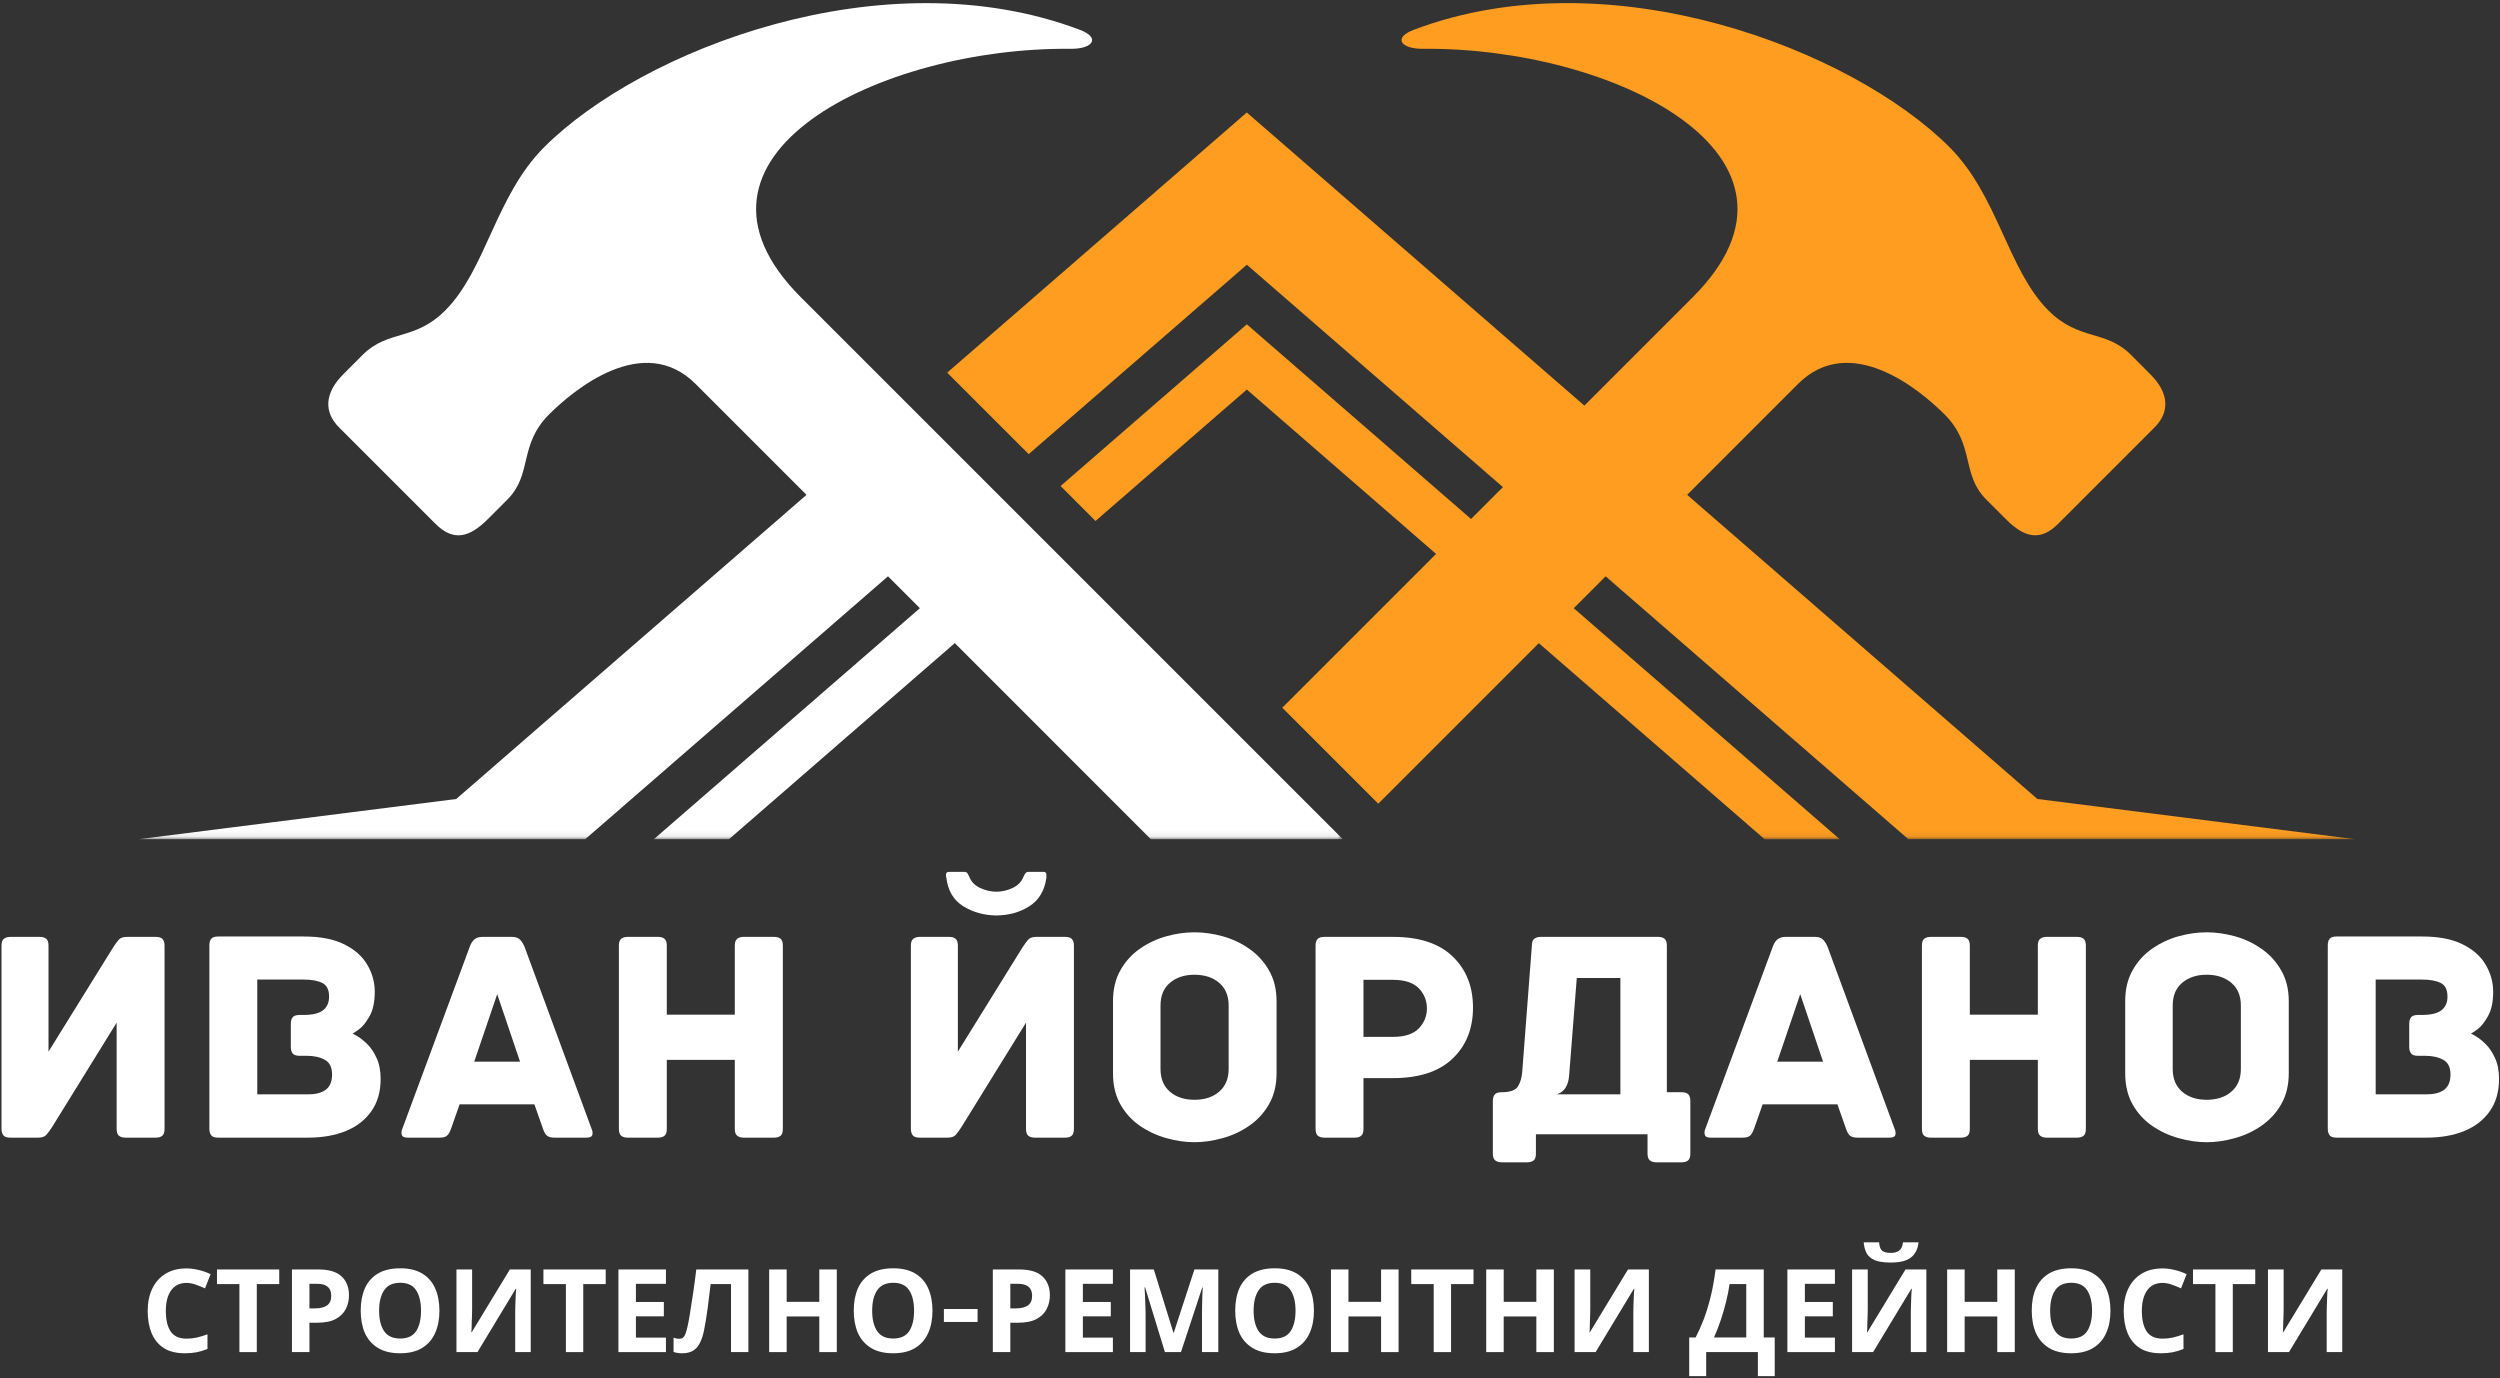
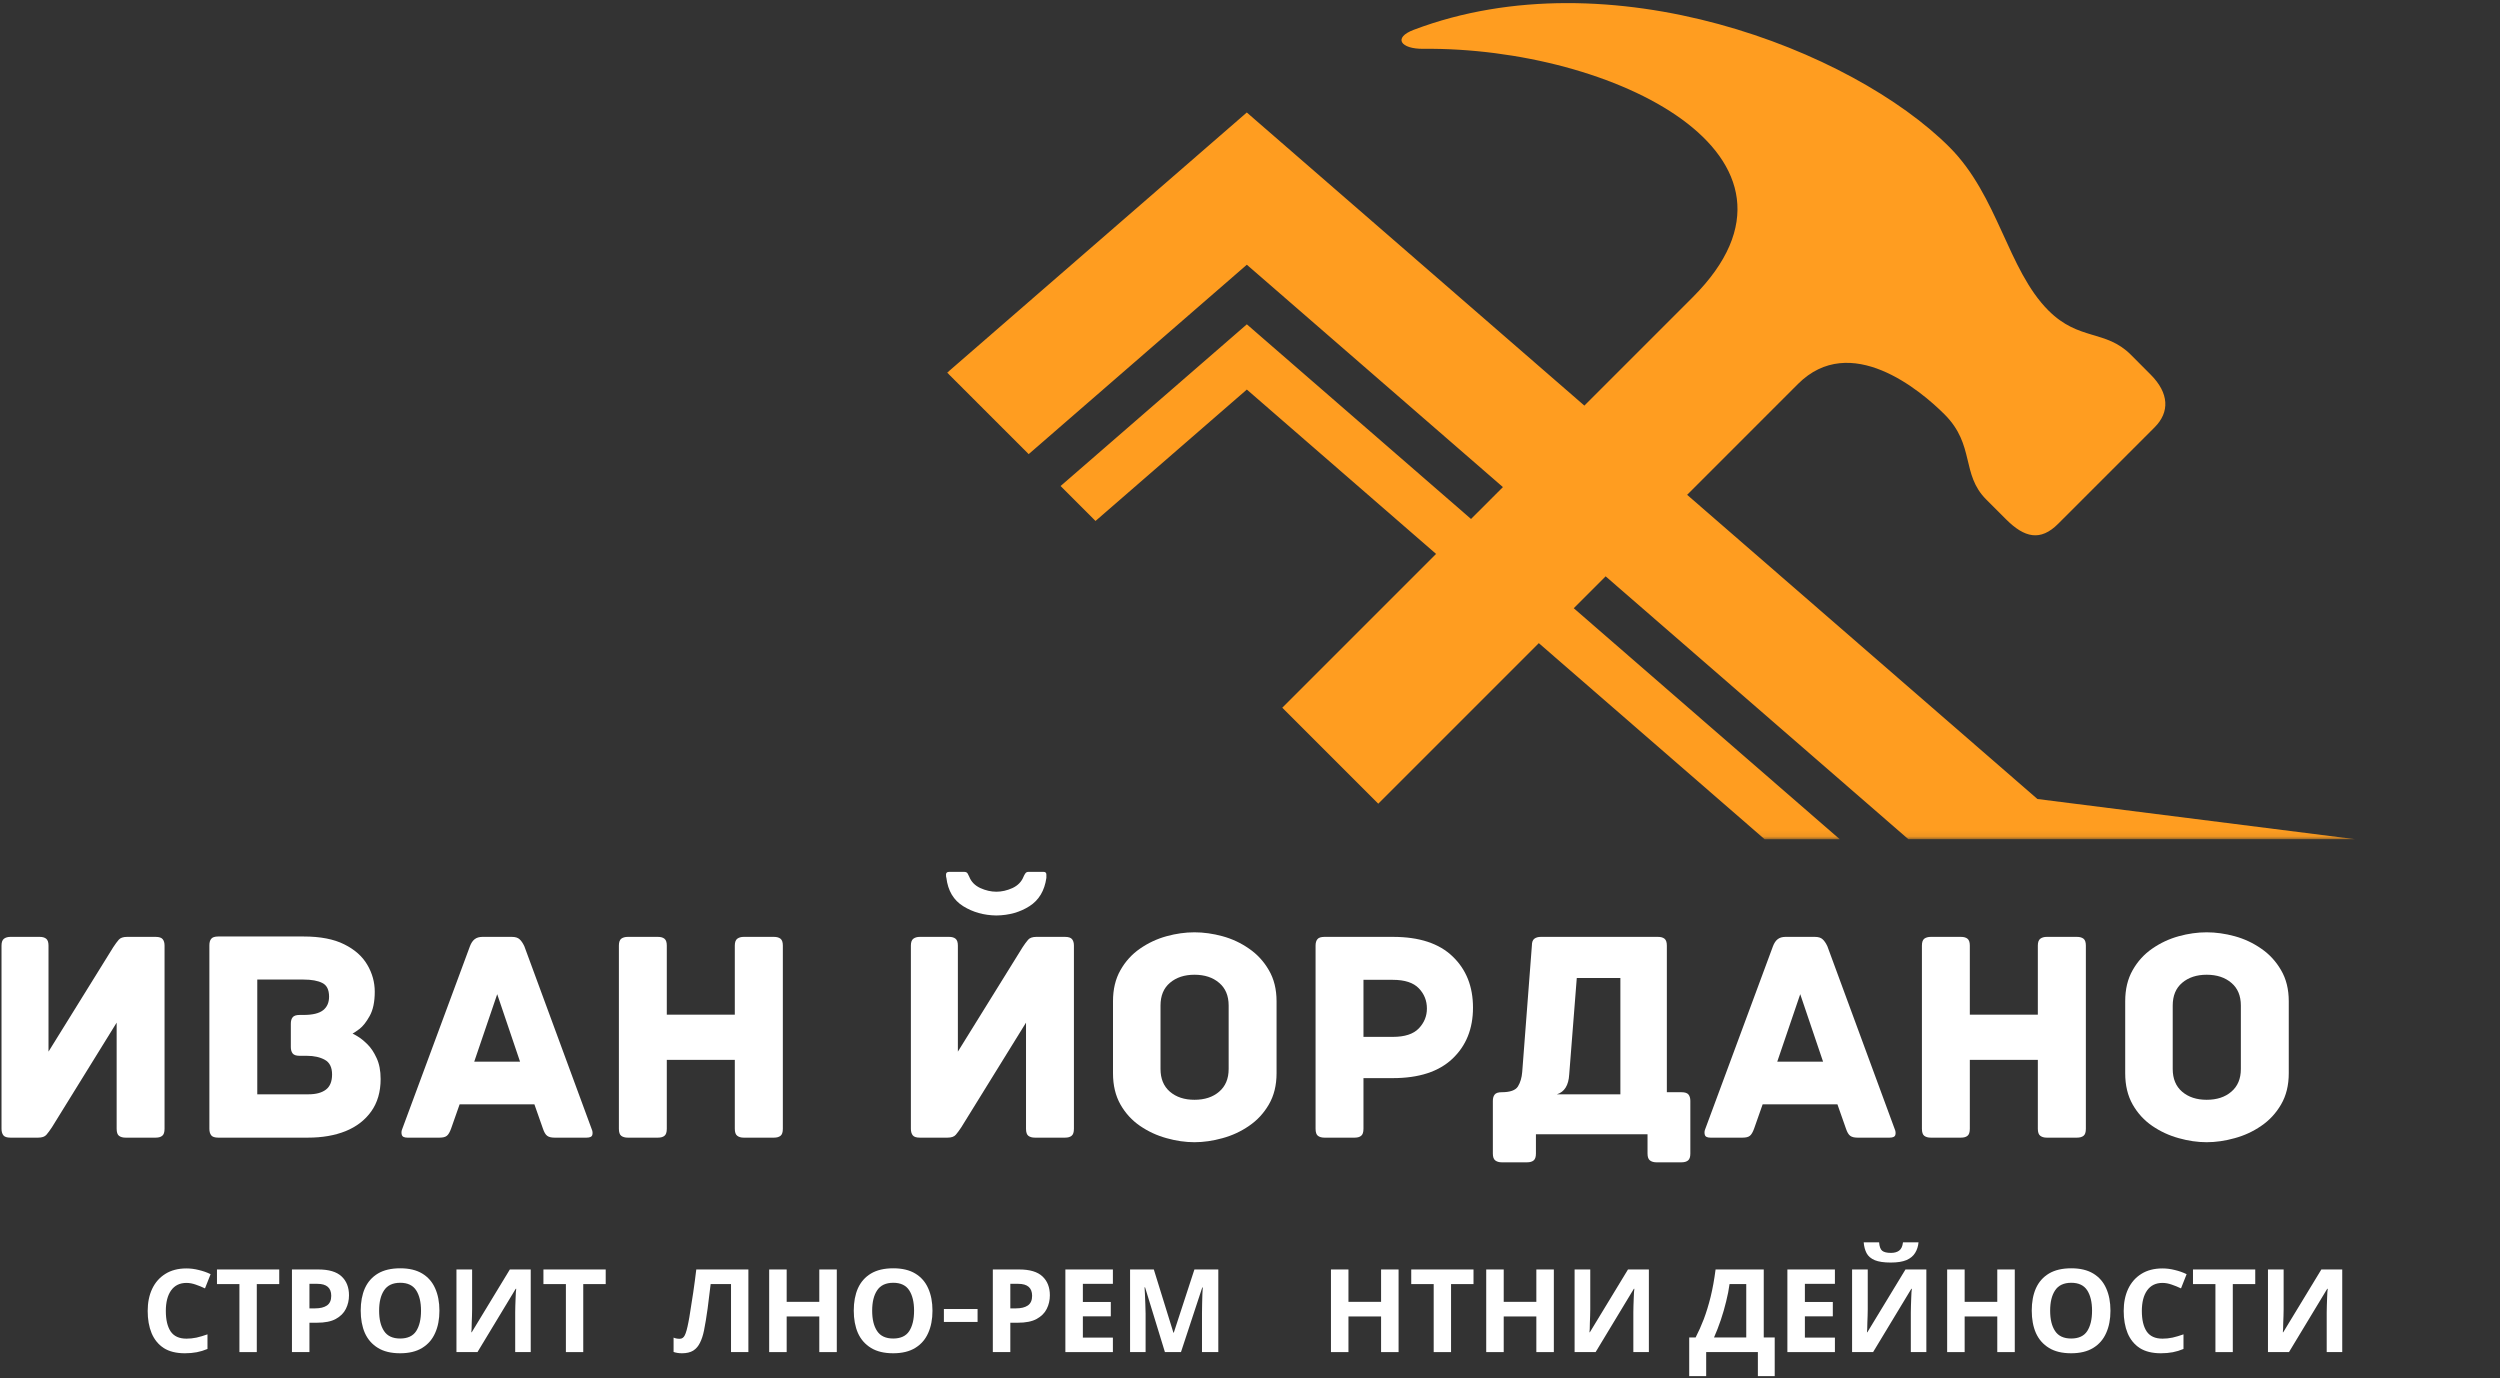
<svg xmlns="http://www.w3.org/2000/svg" width="399" height="220" viewBox="0 0 399 220" fill="none">
  <rect x="0" y="0" width="399" height="220" fill="#333333" stroke="none" />
  <g clip-path="url(#clip0_2002_2)">
    <mask id="mask0_2002_2" style="mask-type:luminance" maskUnits="userSpaceOnUse" x="150" y="0" width="227" height="134">
      <path d="M150.333 0H376.104V133.917H150.333V0Z" fill="white" />
    </mask>
    <g mask="url(#mask0_2002_2)">
      <path d="M304.578 133.937H375.88L325.172 127.521L269.266 78.974C276.917 71.323 283.151 65.088 286.953 61.286C295.312 52.927 306.464 62.255 310.354 66.141C315.245 71.036 312.958 75.682 317.005 79.724C317.453 80.172 319.667 82.385 320.161 82.88C323.094 85.818 325.646 86.438 328.474 83.604L343.88 68.198C346.297 65.781 346.214 62.755 343.229 59.771C342.964 59.5 340.354 56.88 340.099 56.63C336.052 52.578 331.828 54.448 326.932 49.557C320.401 43.021 318.906 31.255 311.135 23.484C295.599 7.948 256.969 -7.094 225.651 4.75C222.26 6.031 223.557 7.828 227.151 7.792C257.359 7.49 292.703 24.896 270.156 47.443L252.865 64.734L198.99 17.953L151.172 59.474L164.177 72.479L198.995 42.25L239.865 77.74L234.776 82.828L198.995 51.76L169.271 77.568L174.844 83.146L198.995 62.172L229.198 88.406L204.651 112.953L219.969 128.271C228.469 119.771 237.24 111.005 245.594 102.646L281.635 133.943H293.625L251.172 97.073C252.896 95.349 254.594 93.646 256.26 91.984L304.578 133.943V133.937Z" fill="#FF9D20" />
    </g>
    <mask id="mask1_2002_2" style="mask-type:luminance" maskUnits="userSpaceOnUse" x="22" y="0" width="193" height="134">
      <path d="M22.104 0H214.333V133.917H22.104V0Z" fill="white" />
    </mask>
    <g mask="url(#mask1_2002_2)">
-       <path d="M170.833 7.792C174.427 7.833 175.719 6.031 172.333 4.755C141.01 -7.089 102.385 7.953 86.849 23.49C79.073 31.26 77.583 43.026 71.047 49.562C66.151 54.458 61.932 52.589 57.886 56.63C57.63 56.885 55.021 59.505 54.755 59.771C51.771 62.755 51.688 65.787 54.104 68.203L69.51 83.609C72.339 86.438 74.891 85.818 77.823 82.885C78.318 82.391 80.531 80.172 80.979 79.729C85.026 75.682 82.734 71.037 87.63 66.141C91.516 62.26 102.667 52.932 111.026 61.286C114.833 65.094 121.063 71.323 128.719 78.979L72.813 127.521L22.104 133.938H93.401L141.724 91.979C143.391 93.646 145.089 95.344 146.813 97.068L104.354 133.938H116.344L152.385 102.641C162.615 112.87 173.469 123.729 183.677 133.938H214.318L127.818 47.443C105.276 24.901 140.615 7.49 170.823 7.792H170.833Z" fill="white" />
-     </g>
+       </g>
    <path d="M6.346 149.526C6.789 149.526 7.127 149.625 7.367 149.818C7.617 150.016 7.742 150.381 7.742 150.922V167.839L18.075 151.172C18.393 150.688 18.684 150.292 18.95 149.985C19.21 149.683 19.648 149.526 20.262 149.526H24.846C25.398 149.526 25.773 149.651 25.971 149.901C26.164 150.141 26.262 150.48 26.262 150.922V180.151C26.262 180.709 26.137 181.084 25.887 181.276C25.648 181.474 25.304 181.568 24.846 181.568H20.033C19.601 181.568 19.252 181.474 18.992 181.276C18.742 181.084 18.617 180.709 18.617 180.151V163.214L8.283 179.922C7.96 180.412 7.669 180.808 7.408 181.11C7.143 181.417 6.705 181.568 6.096 181.568H1.658C1.101 181.568 0.726 181.443 0.533 181.193C0.335 180.933 0.242 180.584 0.242 180.151V150.922C0.242 150.381 0.372 150.016 0.638 149.818C0.898 149.625 1.242 149.526 1.658 149.526H6.346Z" fill="white" />
    <path d="M56.27 164.964C56.363 164.995 56.645 165.146 57.103 165.422C57.572 165.704 58.087 166.12 58.645 166.672C59.197 167.214 59.686 167.943 60.103 168.86C60.53 169.766 60.749 170.881 60.749 172.214C60.749 174.256 60.249 175.98 59.249 177.381C58.259 178.771 56.9 179.818 55.166 180.526C53.426 181.224 51.421 181.568 49.145 181.568H34.832C34.275 181.568 33.9 181.443 33.707 181.193C33.509 180.933 33.416 180.584 33.416 180.151V150.881C33.416 150.422 33.509 150.079 33.707 149.839C33.9 149.589 34.275 149.464 34.832 149.464H48.457C51.124 149.464 53.28 149.881 54.936 150.714C56.603 151.537 57.832 152.625 58.624 153.985C59.416 155.334 59.811 156.766 59.811 158.276C59.811 159.901 59.541 161.193 58.999 162.151C58.468 163.11 57.921 163.808 57.353 164.235C56.78 164.651 56.421 164.896 56.27 164.964ZM49.249 174.651C50.442 174.651 51.363 174.401 52.02 173.901C52.671 173.401 52.999 172.599 52.999 171.485C52.999 170.349 52.613 169.568 51.853 169.151C51.087 168.724 50.124 168.506 48.957 168.506H47.832C47.275 168.506 46.9 168.381 46.707 168.131C46.509 167.87 46.416 167.526 46.416 167.11V163.401C46.416 162.943 46.509 162.599 46.707 162.36C46.9 162.11 47.275 161.985 47.832 161.985H48.457C49.884 161.985 50.921 161.735 51.561 161.235C52.197 160.735 52.52 160.016 52.52 159.068C52.52 157.959 52.155 157.23 51.436 156.881C50.728 156.521 49.733 156.339 48.457 156.339H41.061V174.651H49.249Z" fill="white" />
    <path d="M94.437 180.214C94.573 180.506 94.609 180.808 94.541 181.11C94.469 181.417 94.166 181.568 93.625 181.568H88.5C87.984 181.568 87.594 181.474 87.333 181.276C87.067 181.084 86.838 180.693 86.645 180.11L85.291 176.256H73.354L72 180.11C71.791 180.693 71.562 181.084 71.312 181.276C71.073 181.474 70.687 181.568 70.145 181.568H65.02C64.505 181.568 64.208 181.417 64.125 181.11C64.041 180.808 64.062 180.506 64.187 180.214L75 151.026C75.192 150.516 75.442 150.141 75.75 149.901C76.067 149.651 76.484 149.526 77 149.526H81.687C82.239 149.526 82.651 149.651 82.916 149.901C83.192 150.141 83.448 150.516 83.687 151.026L94.437 180.214ZM79.354 158.672L75.687 169.443H83L79.354 158.672Z" fill="white" />
    <path d="M123.525 149.526C123.968 149.526 124.317 149.625 124.567 149.818C124.817 150.016 124.942 150.381 124.942 150.922V180.151C124.942 180.709 124.817 181.084 124.567 181.276C124.317 181.474 123.968 181.568 123.525 181.568H118.692C118.275 181.568 117.932 181.474 117.671 181.276C117.406 181.084 117.275 180.709 117.275 180.151V169.151H106.421V180.151C106.421 180.709 106.296 181.084 106.046 181.276C105.807 181.474 105.463 181.568 105.005 181.568H100.192C99.76 181.568 99.411 181.474 99.15 181.276C98.9 181.084 98.775 180.709 98.775 180.151V150.922C98.775 150.381 98.9 150.016 99.15 149.818C99.411 149.625 99.76 149.526 100.192 149.526H105.005C105.463 149.526 105.807 149.625 106.046 149.818C106.296 150.016 106.421 150.381 106.421 150.922V161.943H117.275V150.922C117.275 150.381 117.406 150.016 117.671 149.818C117.932 149.625 118.275 149.526 118.692 149.526H123.525Z" fill="white" />
    <path d="M166.565 139.151C166.856 139.151 167.002 139.297 167.002 139.589C167.002 139.881 167.002 140.058 167.002 140.11C166.711 142.167 165.804 143.672 164.294 144.631C162.794 145.589 161.033 146.084 159.023 146.11C157.033 146.084 155.273 145.589 153.731 144.631C152.19 143.672 151.294 142.167 151.044 140.11C151.002 140.058 150.981 139.881 150.981 139.589C150.981 139.297 151.148 139.151 151.481 139.151H153.898C154.158 139.151 154.341 139.245 154.44 139.422C154.533 139.589 154.617 139.756 154.69 139.922C155.007 140.73 155.596 141.334 156.461 141.735C157.32 142.125 158.174 142.318 159.023 142.318C159.867 142.318 160.721 142.125 161.586 141.735C162.445 141.334 163.033 140.73 163.356 139.922C163.424 139.756 163.513 139.589 163.627 139.422C163.737 139.245 163.903 139.151 164.127 139.151H166.565ZM146.794 149.526C146.377 149.526 146.033 149.625 145.773 149.818C145.507 150.016 145.377 150.381 145.377 150.922V180.151C145.377 180.584 145.471 180.933 145.669 181.193C145.862 181.443 146.237 181.568 146.794 181.568H151.231C151.841 181.568 152.278 181.417 152.544 181.11C152.804 180.808 153.096 180.412 153.419 179.922L163.752 163.214V180.151C163.752 180.709 163.877 181.084 164.127 181.276C164.388 181.474 164.737 181.568 165.169 181.568H169.981C170.44 181.568 170.783 181.474 171.023 181.276C171.273 181.084 171.398 180.709 171.398 180.151V150.922C171.398 150.48 171.299 150.141 171.106 149.901C170.908 149.651 170.533 149.526 169.981 149.526H165.398C164.783 149.526 164.346 149.683 164.086 149.985C163.82 150.292 163.528 150.688 163.211 151.172L152.877 167.839V150.922C152.877 150.381 152.752 150.016 152.502 149.818C152.263 149.625 151.924 149.526 151.481 149.526H146.794Z" fill="white" />
    <path d="M203.739 171.297C203.739 173.214 203.327 174.875 202.51 176.276C201.702 177.667 200.645 178.808 199.343 179.693C198.051 180.584 196.64 181.235 195.114 181.651C193.582 182.078 192.093 182.297 190.635 182.297C189.176 182.297 187.687 182.078 186.176 181.651C184.661 181.235 183.249 180.584 181.947 179.693C180.655 178.808 179.614 177.667 178.822 176.276C178.03 174.875 177.635 173.214 177.635 171.297V159.797C177.635 157.881 178.03 156.23 178.822 154.839C179.614 153.438 180.655 152.292 181.947 151.401C183.249 150.5 184.661 149.839 186.176 149.422C187.687 149.006 189.176 148.797 190.635 148.797C192.093 148.797 193.582 149.006 195.114 149.422C196.64 149.839 198.051 150.5 199.343 151.401C200.645 152.292 201.702 153.438 202.51 154.839C203.327 156.23 203.739 157.881 203.739 159.797V171.297ZM196.093 160.485C196.093 158.917 195.582 157.709 194.572 156.86C193.572 156 192.26 155.568 190.635 155.568C189.036 155.568 187.728 156 186.718 156.86C185.718 157.709 185.218 158.917 185.218 160.485V170.61C185.218 172.167 185.718 173.375 186.718 174.235C187.728 175.099 189.036 175.526 190.635 175.526C192.26 175.526 193.572 175.099 194.572 174.235C195.582 173.375 196.093 172.167 196.093 170.61V160.485Z" fill="white" />
    <path d="M222.34 149.526C226.517 149.526 229.683 150.568 231.84 152.651C234.006 154.724 235.09 157.443 235.09 160.818C235.09 164.193 233.991 166.917 231.798 168.985C229.616 171.042 226.449 172.068 222.298 172.068H217.61V180.151C217.61 180.709 217.485 181.084 217.235 181.276C216.996 181.474 216.652 181.568 216.194 181.568H211.381C210.949 181.568 210.6 181.474 210.34 181.276C210.09 181.084 209.965 180.709 209.965 180.151V150.922C209.965 150.48 210.058 150.141 210.256 149.901C210.449 149.651 210.824 149.526 211.381 149.526H222.34ZM222.298 165.485C224.199 165.485 225.579 165.037 226.444 164.131C227.303 163.23 227.735 162.172 227.735 160.964C227.735 159.704 227.303 158.625 226.444 157.735C225.579 156.834 224.199 156.381 222.298 156.381H217.61V165.485H222.298Z" fill="white" />
    <path d="M245.134 181.026V184.11C245.134 184.651 245.009 185.016 244.759 185.214C244.519 185.407 244.175 185.506 243.717 185.506H239.675C239.259 185.506 238.915 185.407 238.654 185.214C238.389 185.016 238.259 184.651 238.259 184.11V175.714C238.259 175.271 238.352 174.933 238.55 174.693C238.743 174.443 239.118 174.318 239.675 174.318C241.009 174.318 241.868 174.016 242.259 173.401C242.644 172.776 242.873 172.006 242.946 171.089L244.488 150.922C244.488 150.381 244.618 150.016 244.884 149.818C245.144 149.625 245.488 149.526 245.904 149.526H264.613C265.071 149.526 265.415 149.625 265.654 149.818C265.904 150.016 266.029 150.381 266.029 150.922V174.318H268.363C268.915 174.318 269.29 174.443 269.488 174.693C269.68 174.933 269.779 175.271 269.779 175.714V184.11C269.779 184.651 269.654 185.016 269.404 185.214C269.165 185.407 268.821 185.506 268.363 185.506H264.363C263.946 185.506 263.602 185.407 263.342 185.214C263.076 185.016 262.946 184.651 262.946 184.11V181.026H245.134ZM250.446 171.485C250.347 173.209 249.696 174.266 248.488 174.651H258.613V156.089H251.654L250.446 171.485Z" fill="white" />
    <path d="M302.4 180.214C302.535 180.506 302.572 180.808 302.504 181.11C302.431 181.417 302.129 181.568 301.587 181.568H296.462C295.947 181.568 295.556 181.474 295.296 181.276C295.03 181.084 294.801 180.693 294.608 180.11L293.254 176.256H281.317L279.962 180.11C279.754 180.693 279.525 181.084 279.275 181.276C279.035 181.474 278.65 181.568 278.108 181.568H272.983C272.468 181.568 272.171 181.417 272.087 181.11C272.004 180.808 272.025 180.506 272.15 180.214L282.962 151.026C283.155 150.516 283.405 150.141 283.712 149.901C284.03 149.651 284.447 149.526 284.962 149.526H289.65C290.202 149.526 290.613 149.651 290.879 149.901C291.155 150.141 291.41 150.516 291.65 151.026L302.4 180.214ZM287.317 158.672L283.65 169.443H290.962L287.317 158.672Z" fill="white" />
    <path d="M331.488 149.526C331.931 149.526 332.279 149.625 332.529 149.818C332.779 150.016 332.904 150.381 332.904 150.922V180.151C332.904 180.709 332.779 181.084 332.529 181.276C332.279 181.474 331.931 181.568 331.488 181.568H326.654C326.238 181.568 325.894 181.474 325.634 181.276C325.368 181.084 325.238 180.709 325.238 180.151V169.151H314.384V180.151C314.384 180.709 314.259 181.084 314.009 181.276C313.769 181.474 313.425 181.568 312.967 181.568H308.154C307.722 181.568 307.373 181.474 307.113 181.276C306.863 181.084 306.738 180.709 306.738 180.151V150.922C306.738 150.381 306.863 150.016 307.113 149.818C307.373 149.625 307.722 149.526 308.154 149.526H312.967C313.425 149.526 313.769 149.625 314.009 149.818C314.259 150.016 314.384 150.381 314.384 150.922V161.943H325.238V150.922C325.238 150.381 325.368 150.016 325.634 149.818C325.894 149.625 326.238 149.526 326.654 149.526H331.488Z" fill="white" />
    <path d="M365.287 171.297C365.287 173.214 364.876 174.875 364.058 176.276C363.251 177.667 362.193 178.808 360.891 179.693C359.6 180.584 358.188 181.235 356.662 181.651C355.131 182.078 353.641 182.297 352.183 182.297C350.725 182.297 349.235 182.078 347.725 181.651C346.209 181.235 344.797 180.584 343.495 179.693C342.204 178.808 341.162 177.667 340.37 176.276C339.579 174.875 339.183 173.214 339.183 171.297V159.797C339.183 157.881 339.579 156.23 340.37 154.839C341.162 153.438 342.204 152.292 343.495 151.401C344.797 150.5 346.209 149.839 347.725 149.422C349.235 149.006 350.725 148.797 352.183 148.797C353.641 148.797 355.131 149.006 356.662 149.422C358.188 149.839 359.6 150.5 360.891 151.401C362.193 152.292 363.251 153.438 364.058 154.839C364.876 156.23 365.287 157.881 365.287 159.797V171.297ZM357.641 160.485C357.641 158.917 357.131 157.709 356.12 156.86C355.12 156 353.808 155.568 352.183 155.568C350.584 155.568 349.277 156 348.266 156.86C347.266 157.709 346.766 158.917 346.766 160.485V170.61C346.766 172.167 347.266 173.375 348.266 174.235C349.277 175.099 350.584 175.526 352.183 175.526C353.808 175.526 355.12 175.099 356.12 174.235C357.131 173.375 357.641 172.167 357.641 170.61V160.485Z" fill="white" />
-     <path d="M394.367 164.964C394.461 164.995 394.742 165.146 395.201 165.422C395.669 165.704 396.185 166.12 396.742 166.672C397.294 167.214 397.784 167.943 398.201 168.86C398.628 169.766 398.847 170.881 398.847 172.214C398.847 174.256 398.347 175.98 397.347 177.381C396.357 178.771 394.998 179.818 393.263 180.526C391.524 181.224 389.518 181.568 387.242 181.568H372.93C372.373 181.568 371.998 181.443 371.805 181.193C371.607 180.933 371.513 180.584 371.513 180.151V150.881C371.513 150.422 371.607 150.079 371.805 149.839C371.998 149.589 372.373 149.464 372.93 149.464H386.555C389.222 149.464 391.378 149.881 393.034 150.714C394.701 151.537 395.93 152.625 396.722 153.985C397.513 155.334 397.909 156.766 397.909 158.276C397.909 159.901 397.638 161.193 397.097 162.151C396.565 163.11 396.018 163.808 395.451 164.235C394.878 164.651 394.518 164.896 394.367 164.964ZM387.347 174.651C388.539 174.651 389.461 174.401 390.117 173.901C390.768 173.401 391.097 172.599 391.097 171.485C391.097 170.349 390.711 169.568 389.951 169.151C389.185 168.724 388.222 168.506 387.055 168.506H385.93C385.373 168.506 384.998 168.381 384.805 168.131C384.607 167.87 384.513 167.526 384.513 167.11V163.401C384.513 162.943 384.607 162.599 384.805 162.36C384.998 162.11 385.373 161.985 385.93 161.985H386.555C387.982 161.985 389.018 161.735 389.659 161.235C390.294 160.735 390.617 160.016 390.617 159.068C390.617 157.959 390.253 157.23 389.534 156.881C388.826 156.521 387.831 156.339 386.555 156.339H379.159V174.651H387.347Z" fill="white" />
    <path d="M29.759 204.753C28.686 204.753 27.868 205.159 27.3 205.962C26.743 206.753 26.467 207.847 26.467 209.232C26.467 210.639 26.722 211.727 27.238 212.503C27.764 213.269 28.602 213.649 29.759 213.649C30.285 213.649 30.821 213.597 31.363 213.482C31.905 213.357 32.488 213.186 33.113 212.962V215.295C32.54 215.534 31.972 215.706 31.405 215.816C30.832 215.925 30.201 215.982 29.509 215.982C28.134 215.982 27.009 215.706 26.134 215.149C25.269 214.581 24.623 213.79 24.196 212.774C23.78 211.764 23.571 210.581 23.571 209.232C23.571 207.899 23.806 206.727 24.28 205.712C24.764 204.686 25.467 203.889 26.384 203.316C27.311 202.732 28.436 202.441 29.759 202.441C30.41 202.441 31.061 202.524 31.717 202.691C32.384 202.847 33.014 203.066 33.613 203.357L32.717 205.628C32.227 205.394 31.738 205.191 31.238 205.024C30.738 204.847 30.243 204.753 29.759 204.753Z" fill="white" />
    <path d="M40.983 215.795H38.212V204.941H34.628V202.607H44.566V204.941H40.983V215.795Z" fill="white" />
    <path d="M50.804 202.607C52.496 202.607 53.731 202.977 54.512 203.712C55.304 204.451 55.7 205.456 55.7 206.732C55.7 207.514 55.533 208.232 55.2 208.899C54.877 209.555 54.346 210.087 53.596 210.503C52.856 210.91 51.851 211.107 50.575 211.107H49.387V215.795H46.596V202.607H50.804ZM50.658 204.899H49.387V208.816H50.304C51.096 208.816 51.721 208.665 52.179 208.357C52.637 208.04 52.866 207.524 52.866 206.816C52.866 205.54 52.127 204.899 50.658 204.899Z" fill="white" />
    <path d="M70.132 209.191C70.132 210.555 69.903 211.743 69.445 212.753C68.997 213.769 68.309 214.561 67.382 215.128C66.45 215.701 65.278 215.982 63.861 215.982C62.429 215.982 61.247 215.701 60.32 215.128C59.388 214.561 58.695 213.769 58.236 212.753C57.789 211.727 57.57 210.535 57.57 209.17C57.57 207.811 57.789 206.623 58.236 205.607C58.695 204.597 59.388 203.811 60.32 203.253C61.247 202.701 62.434 202.42 63.882 202.42C65.299 202.42 66.466 202.701 67.382 203.253C68.309 203.811 68.997 204.597 69.445 205.607C69.903 206.623 70.132 207.816 70.132 209.191ZM60.507 209.191C60.507 210.566 60.768 211.649 61.299 212.441C61.825 213.232 62.679 213.628 63.861 213.628C65.054 213.628 65.908 213.232 66.424 212.441C66.934 211.649 67.195 210.566 67.195 209.191C67.195 207.816 66.934 206.732 66.424 205.941C65.908 205.139 65.059 204.732 63.882 204.732C62.684 204.732 61.825 205.139 61.299 205.941C60.768 206.732 60.507 207.816 60.507 209.191Z" fill="white" />
    <path d="M72.85 202.607H75.35V208.982C75.35 209.29 75.34 209.639 75.329 210.024C75.314 210.399 75.298 210.769 75.288 211.128C75.288 211.493 75.277 211.811 75.267 212.087C75.251 212.352 75.236 212.535 75.225 212.628H75.288L81.371 202.607H84.704V215.795H82.225V209.462C82.225 209.128 82.23 208.769 82.246 208.378C82.256 207.977 82.272 207.587 82.288 207.212C82.298 206.837 82.314 206.519 82.329 206.253C82.355 205.977 82.376 205.79 82.392 205.691H82.308L76.204 215.795H72.85V202.607Z" fill="white" />
    <path d="M93.087 215.795H90.316V204.941H86.732V202.607H96.67V204.941H93.087V215.795Z" fill="white" />
-     <path d="M106.283 215.795H98.7V202.607H106.283V204.899H101.491V207.795H105.949V210.087H101.491V213.482H106.283V215.795Z" fill="white" />
    <path d="M119.441 215.795H116.67V204.941H113.42C113.347 205.514 113.274 206.128 113.191 206.795C113.118 207.451 113.035 208.123 112.941 208.816C112.842 209.498 112.743 210.144 112.649 210.753C112.55 211.368 112.451 211.899 112.358 212.357C112.201 213.123 111.988 213.774 111.712 214.316C111.446 214.857 111.087 215.274 110.628 215.566C110.17 215.842 109.571 215.982 108.837 215.982C108.347 215.982 107.904 215.91 107.503 215.774V213.482C107.67 213.555 107.826 213.602 107.983 213.628C108.134 213.66 108.3 213.67 108.483 213.67C108.842 213.67 109.113 213.482 109.295 213.107C109.488 212.732 109.681 212.035 109.878 211.003C109.962 210.602 110.066 209.982 110.191 209.149C110.326 208.316 110.483 207.337 110.649 206.212C110.816 205.087 110.972 203.889 111.128 202.607H119.441V215.795Z" fill="white" />
    <path d="M133.552 215.795H130.76V210.107H125.552V215.795H122.76V202.607H125.552V207.774H130.76V202.607H133.552V215.795Z" fill="white" />
    <path d="M148.823 209.191C148.823 210.555 148.594 211.743 148.136 212.753C147.688 213.769 147 214.561 146.073 215.128C145.141 215.701 143.969 215.982 142.552 215.982C141.12 215.982 139.938 215.701 139.011 215.128C138.078 214.561 137.386 213.769 136.927 212.753C136.479 211.727 136.261 210.535 136.261 209.17C136.261 207.811 136.479 206.623 136.927 205.607C137.386 204.597 138.078 203.811 139.011 203.253C139.938 202.701 141.125 202.42 142.573 202.42C143.99 202.42 145.157 202.701 146.073 203.253C147 203.811 147.688 204.597 148.136 205.607C148.594 206.623 148.823 207.816 148.823 209.191ZM139.198 209.191C139.198 210.566 139.459 211.649 139.99 212.441C140.516 213.232 141.37 213.628 142.552 213.628C143.745 213.628 144.599 213.232 145.115 212.441C145.625 211.649 145.886 210.566 145.886 209.191C145.886 207.816 145.625 206.732 145.115 205.941C144.599 205.139 143.75 204.732 142.573 204.732C141.375 204.732 140.516 205.139 139.99 205.941C139.459 206.732 139.198 207.816 139.198 209.191Z" fill="white" />
    <path d="M150.645 208.92H156.02V210.982H150.645V208.92Z" fill="white" />
    <path d="M162.663 202.607C164.356 202.607 165.59 202.977 166.372 203.712C167.163 204.451 167.559 205.456 167.559 206.732C167.559 207.514 167.393 208.232 167.059 208.899C166.736 209.555 166.205 210.087 165.455 210.503C164.715 210.91 163.71 211.107 162.434 211.107H161.247V215.795H158.455V202.607H162.663ZM162.518 204.899H161.247V208.816H162.163C162.955 208.816 163.58 208.665 164.038 208.357C164.497 208.04 164.726 207.524 164.726 206.816C164.726 205.54 163.986 204.899 162.518 204.899Z" fill="white" />
    <path d="M177.617 215.795H170.034V202.607H177.617V204.899H172.825V207.795H177.284V210.087H172.825V213.482H177.617V215.795Z" fill="white" />
    <path d="M185.921 215.795L182.754 205.462H182.671C182.682 205.712 182.702 206.081 182.734 206.566C182.76 207.055 182.781 207.581 182.796 208.149C182.822 208.722 182.838 209.227 182.838 209.67V215.795H180.359V202.607H184.15L187.275 212.691H187.338L190.629 202.607H194.442V215.795H191.838V209.566C191.838 209.139 191.843 208.649 191.859 208.107C191.869 207.566 191.885 207.055 191.9 206.566C191.926 206.081 191.947 205.722 191.963 205.482H191.879L188.484 215.795H185.921Z" fill="white" />
-     <path d="M209.703 209.191C209.703 210.555 209.474 211.743 209.016 212.753C208.568 213.769 207.88 214.561 206.953 215.128C206.021 215.701 204.849 215.982 203.433 215.982C202 215.982 200.818 215.701 199.891 215.128C198.959 214.561 198.266 213.769 197.808 212.753C197.36 211.727 197.141 210.535 197.141 209.17C197.141 207.811 197.36 206.623 197.808 205.607C198.266 204.597 198.959 203.811 199.891 203.253C200.818 202.701 202.005 202.42 203.453 202.42C204.87 202.42 206.037 202.701 206.953 203.253C207.88 203.811 208.568 204.597 209.016 205.607C209.474 206.623 209.703 207.816 209.703 209.191ZM200.078 209.191C200.078 210.566 200.339 211.649 200.87 212.441C201.396 213.232 202.25 213.628 203.433 213.628C204.625 213.628 205.479 213.232 205.995 212.441C206.505 211.649 206.766 210.566 206.766 209.191C206.766 207.816 206.505 206.732 205.995 205.941C205.479 205.139 204.63 204.732 203.453 204.732C202.255 204.732 201.396 205.139 200.87 205.941C200.339 206.732 200.078 207.816 200.078 209.191Z" fill="white" />
    <path d="M223.213 215.795H220.421V210.107H215.213V215.795H212.421V202.607H215.213V207.774H220.421V202.607H223.213V215.795Z" fill="white" />
    <path d="M231.588 215.795H228.817V204.941H225.234V202.607H235.172V204.941H231.588V215.795Z" fill="white" />
    <path d="M247.993 215.795H245.201V210.107H239.993V215.795H237.201V202.607H239.993V207.774H245.201V202.607H247.993V215.795Z" fill="white" />
    <path d="M251.306 202.607H253.806V208.982C253.806 209.29 253.795 209.639 253.785 210.024C253.769 210.399 253.754 210.769 253.743 211.128C253.743 211.493 253.733 211.811 253.722 212.087C253.707 212.352 253.691 212.535 253.681 212.628H253.743L259.826 202.607H263.16V215.795H260.681V209.462C260.681 209.128 260.686 208.769 260.701 208.378C260.712 207.977 260.728 207.587 260.743 207.212C260.754 206.837 260.769 206.519 260.785 206.253C260.811 205.977 260.832 205.79 260.847 205.691H260.764L254.66 215.795H251.306V202.607Z" fill="white" />
    <path d="M281.494 202.607V213.462H283.244V219.628H280.556V215.795H272.306V219.628H269.598V213.462H270.619C271.087 212.561 271.525 211.581 271.931 210.524C272.332 209.456 272.692 208.274 273.015 206.982C273.332 205.691 273.598 204.232 273.806 202.607H281.494ZM278.702 204.941H276.035C275.921 205.805 275.744 206.727 275.494 207.712C275.254 208.701 274.973 209.686 274.64 210.67C274.306 211.66 273.942 212.587 273.556 213.462H278.702V204.941Z" fill="white" />
    <path d="M292.851 215.795H285.267V202.607H292.851V204.899H288.059V207.795H292.517V210.087H288.059V213.482H292.851V215.795Z" fill="white" />
    <path d="M295.592 202.607H298.092V208.982C298.092 209.29 298.082 209.639 298.071 210.024C298.056 210.399 298.04 210.769 298.03 211.128C298.03 211.493 298.019 211.811 298.009 212.087C297.993 212.352 297.978 212.534 297.967 212.628H298.03L304.113 202.607H307.446V215.795H304.967V209.462C304.967 209.128 304.972 208.769 304.988 208.378C304.999 207.977 305.014 207.587 305.03 207.212C305.04 206.837 305.056 206.519 305.071 206.253C305.097 205.977 305.118 205.79 305.134 205.691H305.051L298.946 215.795H295.592V202.607ZM306.196 198.274C306.139 198.915 305.957 199.477 305.655 199.962C305.363 200.451 304.905 200.831 304.28 201.107C303.655 201.373 302.811 201.503 301.759 201.503C300.676 201.503 299.827 201.378 299.217 201.128C298.603 200.868 298.165 200.493 297.905 200.003C297.655 199.519 297.499 198.941 297.446 198.274H299.905C299.957 198.956 300.124 199.409 300.405 199.628C300.696 199.852 301.16 199.962 301.801 199.962C302.327 199.962 302.759 199.847 303.092 199.607C303.436 199.357 303.644 198.915 303.717 198.274H306.196Z" fill="white" />
    <path d="M321.558 215.795H318.766V210.107H313.558V215.795H310.766V202.607H313.558V207.774H318.766V202.607H321.558V215.795Z" fill="white" />
    <path d="M336.829 209.191C336.829 210.555 336.6 211.743 336.142 212.753C335.694 213.769 335.006 214.561 334.079 215.128C333.147 215.701 331.975 215.982 330.558 215.982C329.126 215.982 327.944 215.701 327.017 215.128C326.084 214.561 325.392 213.769 324.933 212.753C324.485 211.727 324.267 210.535 324.267 209.17C324.267 207.811 324.485 206.623 324.933 205.607C325.392 204.597 326.084 203.811 327.017 203.253C327.944 202.701 329.131 202.42 330.579 202.42C331.996 202.42 333.162 202.701 334.079 203.253C335.006 203.811 335.694 204.597 336.142 205.607C336.6 206.623 336.829 207.816 336.829 209.191ZM327.204 209.191C327.204 210.566 327.465 211.649 327.996 212.441C328.522 213.232 329.376 213.628 330.558 213.628C331.751 213.628 332.605 213.232 333.121 212.441C333.631 211.649 333.892 210.566 333.892 209.191C333.892 207.816 333.631 206.732 333.121 205.941C332.605 205.139 331.756 204.732 330.579 204.732C329.381 204.732 328.522 205.139 327.996 205.941C327.465 206.732 327.204 207.816 327.204 209.191Z" fill="white" />
    <path d="M345.13 204.753C344.057 204.753 343.24 205.159 342.672 205.962C342.115 206.753 341.839 207.847 341.839 209.232C341.839 210.639 342.094 211.727 342.61 212.503C343.136 213.269 343.974 213.649 345.13 213.649C345.656 213.649 346.193 213.597 346.735 213.482C347.276 213.357 347.86 213.186 348.485 212.962V215.295C347.912 215.534 347.344 215.706 346.776 215.816C346.203 215.925 345.573 215.982 344.88 215.982C343.505 215.982 342.38 215.706 341.505 215.149C340.641 214.581 339.995 213.79 339.568 212.774C339.151 211.764 338.943 210.581 338.943 209.232C338.943 207.899 339.177 206.727 339.651 205.712C340.136 204.686 340.839 203.889 341.755 203.316C342.682 202.732 343.807 202.441 345.13 202.441C345.781 202.441 346.432 202.524 347.089 202.691C347.755 202.847 348.386 203.066 348.985 203.357L348.089 205.628C347.599 205.394 347.11 205.191 346.61 205.024C346.11 204.847 345.615 204.753 345.13 204.753Z" fill="white" />
    <path d="M356.354 215.795H353.583V204.941H350V202.607H359.938V204.941H356.354V215.795Z" fill="white" />
    <path d="M361.967 202.607H364.467V208.982C364.467 209.29 364.456 209.639 364.446 210.024C364.43 210.399 364.415 210.769 364.404 211.128C364.404 211.493 364.394 211.811 364.383 212.087C364.368 212.352 364.352 212.535 364.342 212.628H364.404L370.488 202.607H373.821V215.795H371.342V209.462C371.342 209.128 371.347 208.769 371.363 208.378C371.373 207.977 371.389 207.587 371.404 207.212C371.415 206.837 371.43 206.519 371.446 206.253C371.472 205.977 371.493 205.79 371.508 205.691H371.425L365.321 215.795H361.967V202.607Z" fill="white" />
  </g>
  <defs>
    <clipPath id="clip0_2002_2">
      <rect width="399" height="220" fill="white" />
    </clipPath>
  </defs>
</svg>